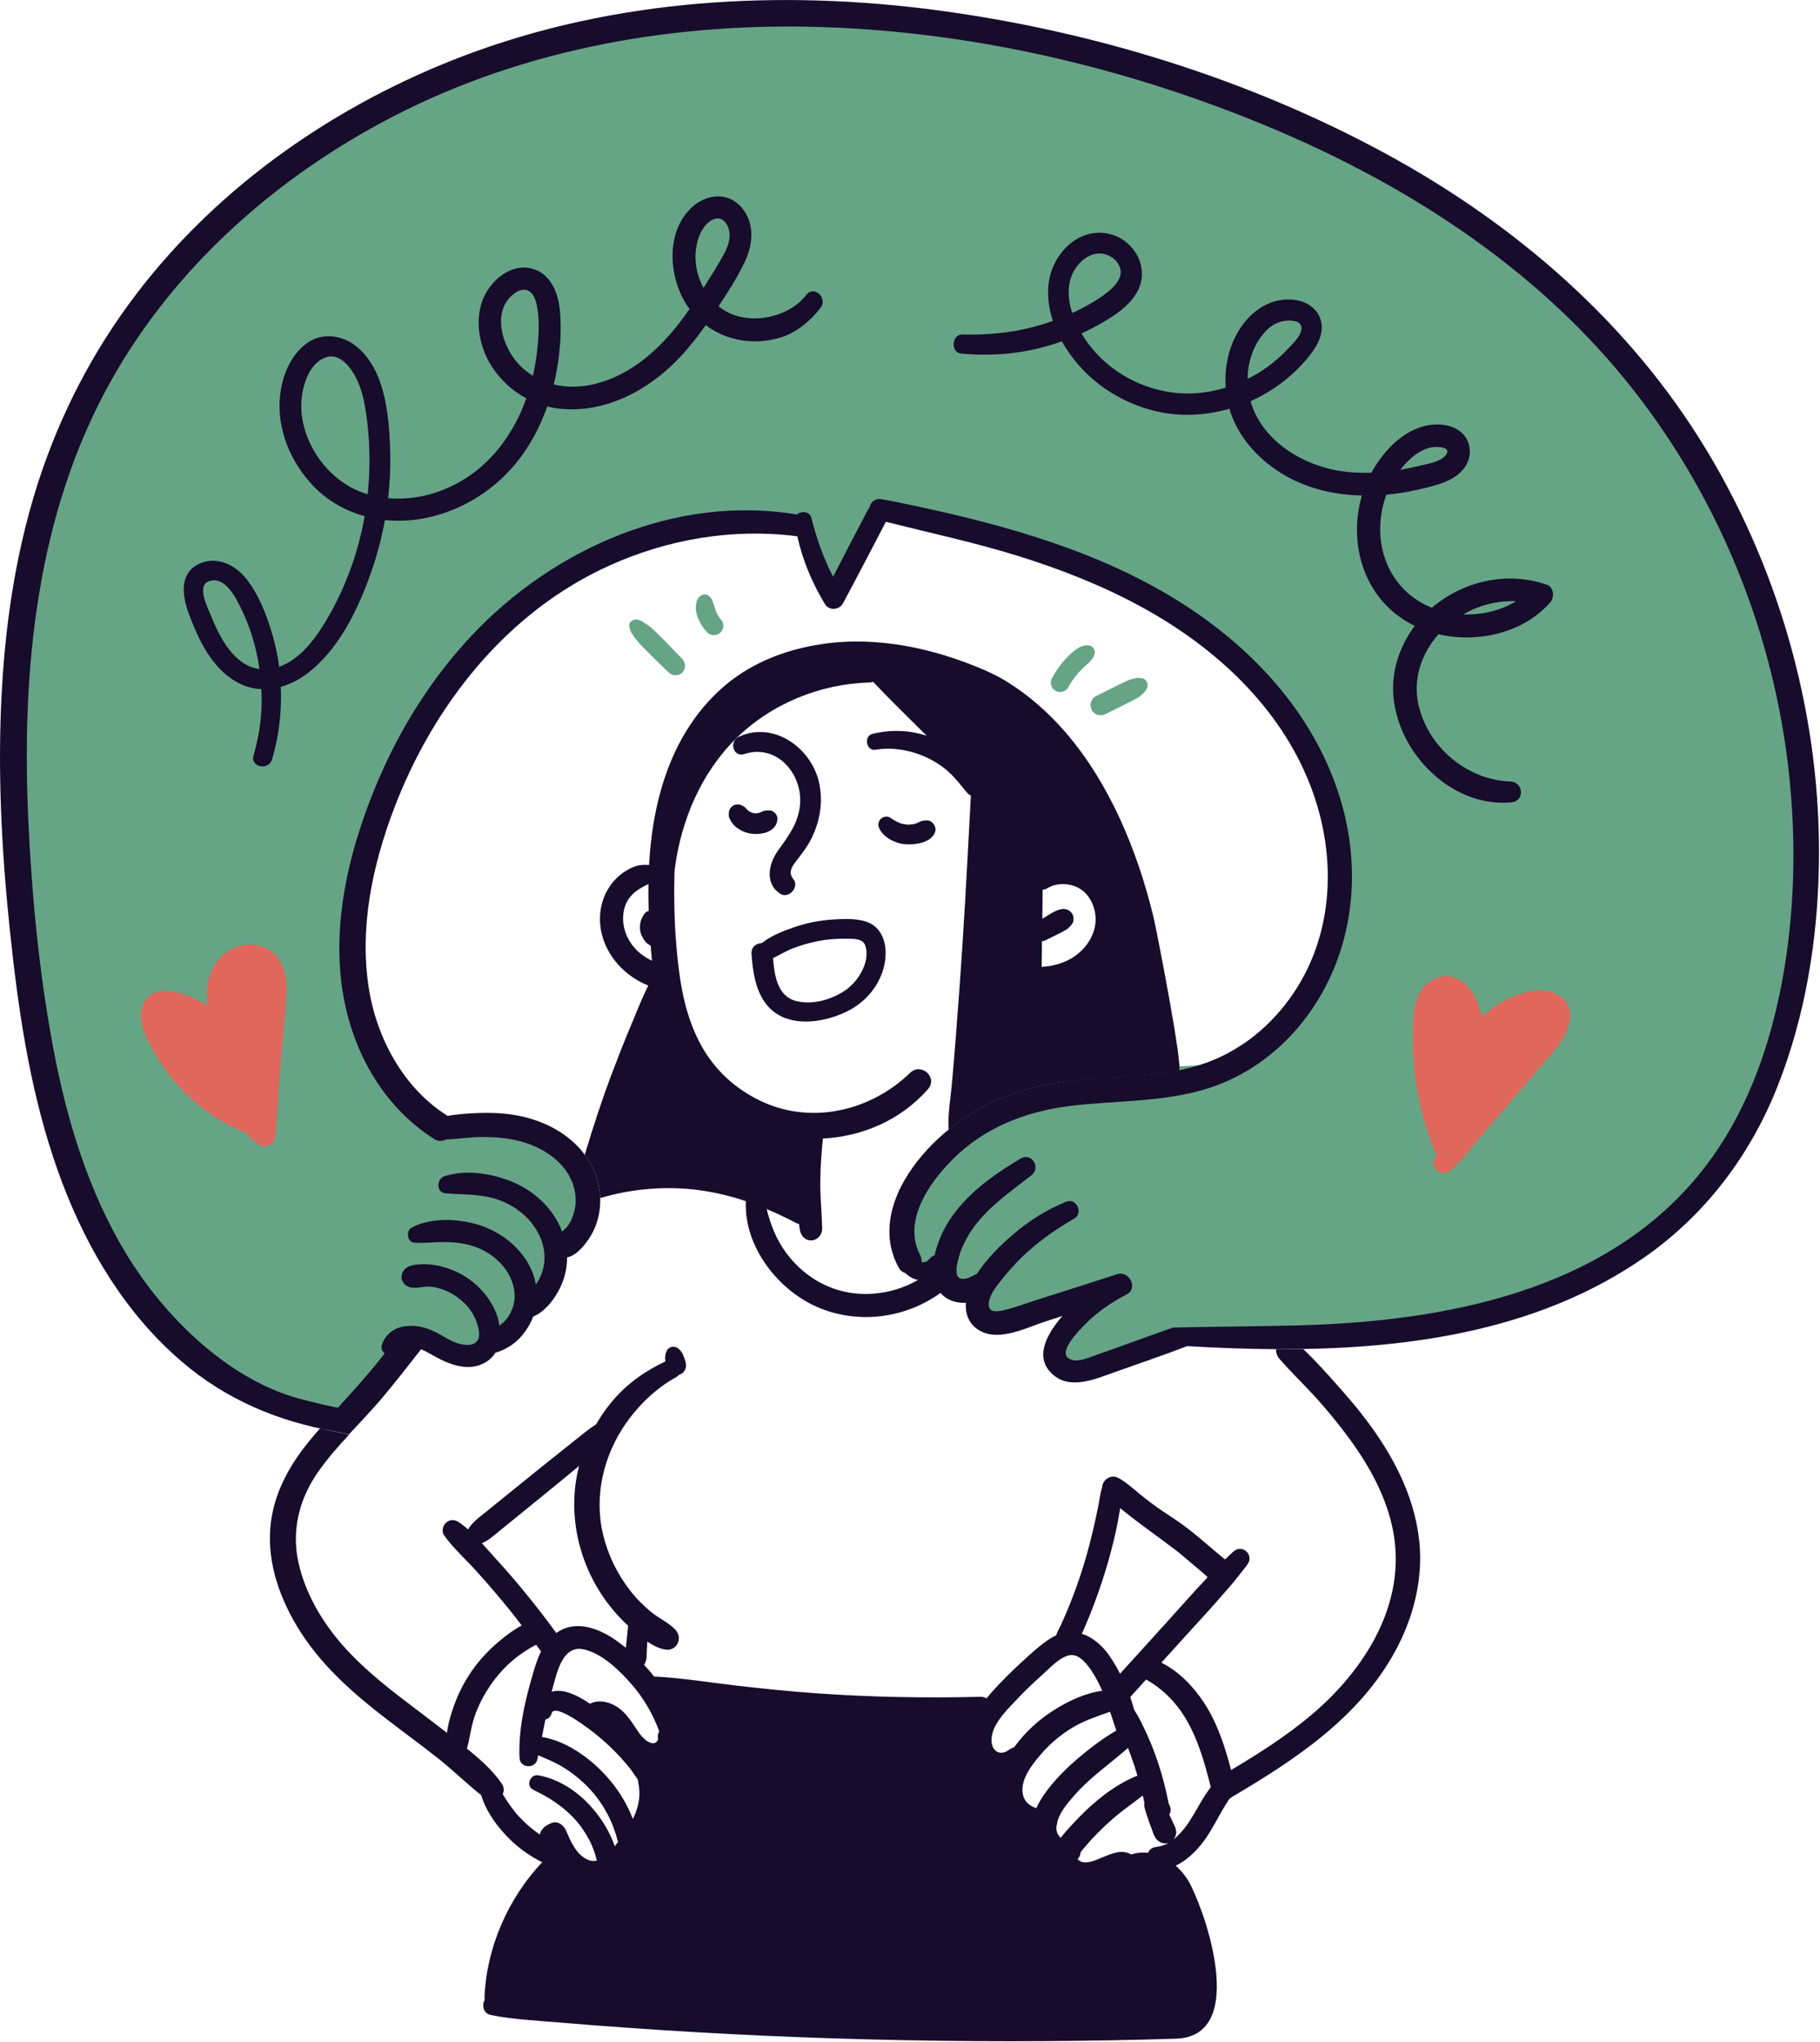
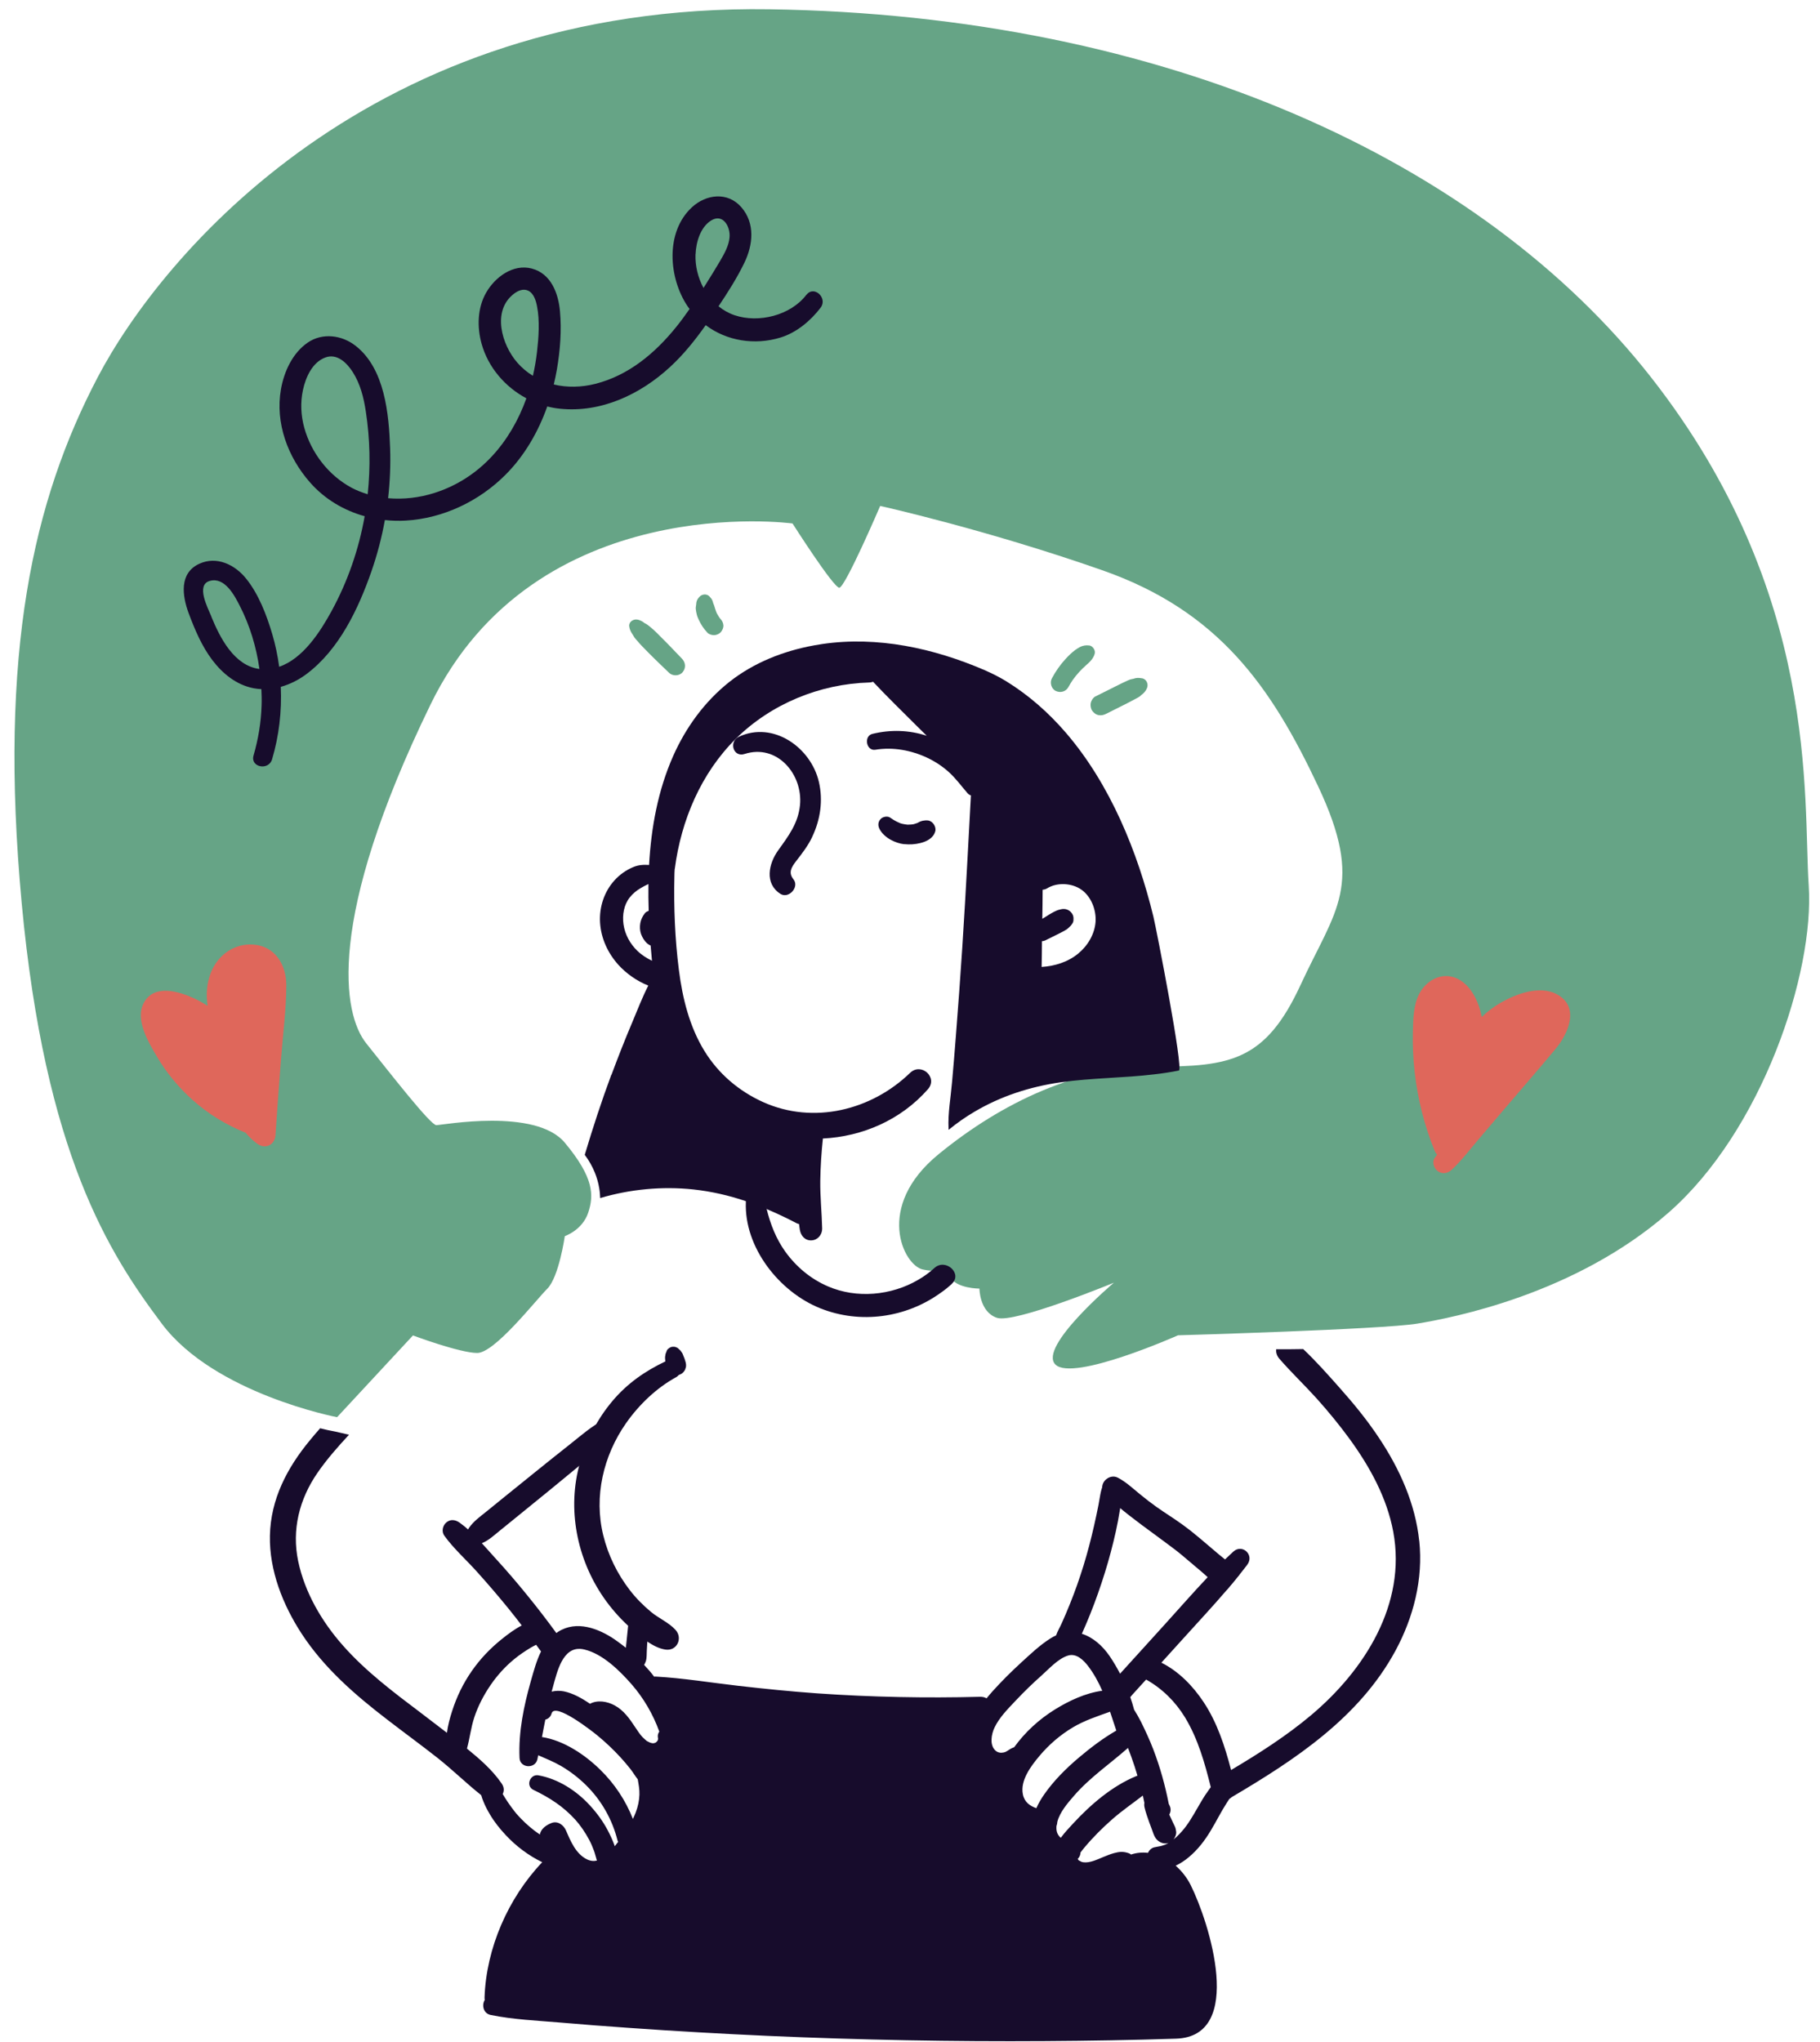
<svg xmlns="http://www.w3.org/2000/svg" width="271" height="304" viewBox="0 0 271 304" fill="none">
  <path d="M165.84 190.94C165.84 190.94 151.06 197.03 148.45 196.16C145.84 195.29 145.84 191.81 145.84 191.81C145.84 191.81 142.36 191.81 141.49 190.07C140.62 188.33 140.25 189.59 137.39 188.96C134.53 188.33 130.19 179.63 139.75 171.81C149.32 163.98 160.62 158.77 171.92 158.77C183.22 158.77 188.44 157.9 193.66 146.6C198.88 135.3 203.23 131.82 196.27 117.04C189.31 102.26 181.49 90.95 164.1 84.87C146.71 78.78 131.06 75.31 131.06 75.31C131.06 75.31 125.84 87.48 124.97 87.48C124.1 87.48 118.01 77.92 118.01 77.92C118.01 77.92 79.75 72.7 64.1 104.88C48.45 137.05 51.06 150.97 54.54 155.31C58.02 159.66 64.1 167.48 64.97 167.48C65.84 167.48 79.75 164.87 84.1 170.09C88.45 175.31 88.45 177.92 87.58 180.52C86.71 183.12 84.1 184 84.1 184C84.1 184 83.23 190.09 81.49 191.83C79.75 193.57 73.66 201.39 71.06 201.39C68.46 201.39 61.49 198.78 61.49 198.78L50.19 210.95C50.19 210.95 31.93 207.47 24.1 197.04C16.27 186.61 6.71 171.82 3.23 134.43C-0.24 97.03 4.97 74.43 14.54 56.17C24.1 37.91 55.41 0.51 114.54 1.38C173.67 2.25 220.62 23.99 245.84 56.16C271.06 88.33 268.45 118.77 269.32 131.81C270.19 144.85 262.36 168.33 248.45 180.5C234.54 192.67 216.28 196.15 211.06 197.02C205.84 197.89 175.41 198.76 175.41 198.76C175.41 198.76 159.76 205.72 157.15 203.11C154.54 200.5 165.85 190.94 165.85 190.94H165.84Z" fill="#66A486" />
-   <path d="M254.13 67.05C242.7 48.09 225.69 33.39 206.35 22.88C185.91 11.78 162.89 4.67 139.87 1.57C116.22 -1.61 91.57 -0.22 69.11 8.29C50.17 15.47 32.75 27.49 20.39 43.65C13.85 52.2 8.91 61.74 5.62 71.99C1.97 83.38 0.43 95.35 0.08 107.28C-0.27 119.17 0.58 131.09 1.96 142.9C3.27 154.17 5.25 165.5 9.3 176.14C13.13 186.21 18.84 195.65 27.09 202.7C33.69 208.34 41.37 211.58 49.88 213.06C50.22 213.12 51.04 213.34 51.94 213.53C52.56 212.87 53.17 212.21 53.79 211.55C54.85 210.41 55.9 209.27 56.89 208.1C58.88 205.74 60.79 203.28 62.7 200.84C63.39 201.12 64.07 201.53 64.68 201.87C67.01 203.17 69.92 204.29 72.43 202.7C73.01 202.33 73.46 201.87 73.78 201.33C73.82 201.33 73.88 201.3 73.92 201.3C74.47 201.15 75.01 200.9 75.51 200.62C76.47 200.1 77.34 199.32 78 198.46C78.58 197.7 79.06 196.87 79.4 195.97C81.5 195.12 83.16 192.54 83.83 190.66C84.25 189.51 84.44 188.34 84.44 187.16C85.87 186.91 87.14 185.26 87.84 184.15C88.62 182.93 89.12 181.48 89.29 180.05C89.36 179.47 89.39 178.89 89.37 178.32C89.35 177.82 89.31 177.32 89.22 176.82C89.09 176.04 88.86 175.27 88.57 174.53C88.2 173.6 87.7 172.71 87.07 171.89C86.85 171.59 86.62 171.3 86.37 171.01C84.1 168.45 80.83 166.84 77.51 166.14C75.54 165.72 73.48 165.61 71.47 165.67C69.89 165.72 68.24 165.82 66.65 166.1C66.62 166.07 66.59 166.06 66.56 166.04C60.09 161.96 56.09 154.54 54.92 147.11C53.49 138.08 55.46 128.79 58.68 120.34C64.52 104.98 75.44 91.12 90.64 84.23C99.3 80.29 108.96 78.62 118.42 79.79C118.52 79.81 118.63 79.81 118.72 79.81C119.5 83.39 120.93 86.77 122.84 89.93C123.47 90.95 124.99 90.81 125.53 89.79C126.73 87.53 127.95 85.27 129.13 82.99C129.73 81.86 130.32 80.72 130.91 79.58C131.19 79.05 131.47 78.52 131.74 77.99C131.8 77.88 131.85 77.77 131.91 77.67C138.39 79.3 144.91 80.7 151.29 82.66C157.73 84.65 164.05 87.11 169.98 90.35C180.88 96.3 190.56 105.16 195.12 116.94C199.31 127.78 198.68 140.3 191.29 149.63C187.83 154 183.24 157.26 177.85 158.76C177.08 158.98 176.31 159.16 175.53 159.32C174.34 159.55 173.15 159.74 171.94 159.88C167.3 160.44 162.56 160.41 157.94 161.07C153.33 161.73 148.99 163.15 145.09 165.46C143.76 166.24 142.48 167.13 141.26 168.14C141.03 168.32 140.79 168.51 140.56 168.71C136.18 172.5 131.9 178.33 132.49 184.45C132.64 185.99 133.12 187.42 133.86 188.76C134.07 189.13 134.43 189.39 134.83 189.51C134.92 189.61 135.03 189.71 135.14 189.8C135.6 190.15 136.12 190.42 136.69 190.53C136.81 190.56 136.94 190.58 137.07 190.59C137.76 190.65 138.39 190.55 139.01 190.29C139.16 191.09 139.48 191.84 140.04 192.45C140.27 192.72 140.55 192.97 140.88 193.19C141.75 193.76 142.79 193.98 143.82 193.91C143.71 195.58 144.26 197.19 145.96 198.11C148.82 199.66 152.67 197.71 155.44 196.78C156.35 196.48 157.27 196.18 158.2 195.88C156.25 198.12 153.9 201.68 156.48 204.33C159.11 207.04 162.98 205.31 165.95 204.26C169.56 202.97 173.19 201.75 176.77 200.37C181.12 200.63 185.56 200.8 190.02 200.83C191.36 200.83 192.71 200.83 194.05 200.8C211.89 200.5 229.91 197.48 244.68 187.28C253.87 180.93 260.63 171.98 264.71 161.62C268.78 151.3 270.61 140.13 270.83 129.06C271.27 107.38 265.32 85.6 254.13 67.04V67.05ZM86.72 176.49L86.75 176.52C86.75 176.52 86.743 176.52 86.73 176.52C86.73 176.52 86.71 176.49 86.7 176.48L86.72 176.49ZM265.65 144.43C263.87 155.06 260.23 165.68 253.47 174.23C239.16 192.32 214.91 196.73 193.14 197.29C187.95 197.42 182.75 197.45 177.56 197.55C176.6 197.57 175.66 197.58 174.69 197.61C174.43 197.7 174.18 197.78 173.92 197.87C171.67 198.65 169.42 199.49 167.17 200.29C165.74 200.8 164.31 201.32 162.88 201.82C161.81 202.19 160.41 202.83 159.29 202.3C157.32 201.37 160.76 197.96 161.55 197.15C163.36 195.3 165.51 193.85 167.79 192.65C169.5 191.76 168.14 189.09 166.37 189.66C162.58 190.89 158.78 192.1 154.98 193.3C153.18 193.87 151.4 194.55 149.57 195C148.7 195.22 147.23 195.49 147.23 194.21C147.23 192.93 148.16 191.76 148.87 190.83C149.87 189.53 150.97 188.3 152.14 187.15C154.46 184.89 157.18 182.99 159.98 181.37C161.33 180.58 160.28 178.26 158.79 178.86C155.88 180.05 153.32 181.64 150.93 183.68C148.92 185.38 146.95 187.36 145.48 189.58C145.06 189.81 144.65 190.06 144.18 190.22C143.68 190.39 142.94 190.52 142.62 189.99C142.19 189.28 142.55 188.02 142.73 187.29C142.98 186.27 143.4 185.32 143.9 184.39C146.07 180.38 150.05 177.7 153.56 174.96C155.05 173.8 153.62 171.47 151.96 172.46C146.93 175.46 141.79 179.23 139.72 184.96C139.51 185.55 139.31 186.19 139.16 186.86C138.74 186.97 138.5 187.3 138.2 187.59C138.12 187.65 138.04 187.71 137.93 187.78C137.9 187.78 137.89 187.78 137.87 187.8C137.85 187.8 137.84 187.8 137.8 187.83C137.74 187.86 137.68 187.86 137.63 187.88C137.54 187.88 137.46 187.88 137.39 187.88C137.34 187.88 137.29 187.86 137.24 187.85C137.24 187.48 137.16 187.09 136.98 186.75C134.19 181.38 139.01 175.12 142.77 171.7C147.49 167.42 153.42 165.31 159.67 164.58C166.48 163.79 173.49 164.07 180.08 161.94C185.47 160.19 190.24 156.75 193.78 152.35C201.5 142.75 203.1 129.98 199.41 118.39C195.45 105.95 186.25 96.16 175.31 89.37C163.53 82.06 149.95 78.24 136.49 75.35C134.75 74.98 133.01 74.62 131.26 74.31C130.28 74.14 129.63 74.77 129.48 75.52C129.25 75.82 129.08 76.19 128.88 76.56C128.6 77.09 128.32 77.62 128.05 78.14C127.46 79.28 126.86 80.42 126.27 81.55C125.52 82.98 124.78 84.42 124.05 85.85C122.62 83.09 121.57 80.13 120.82 77.1C120.58 76.1 119.31 76.01 118.66 76.58C100.7 73.59 82.42 81.62 70.21 94.63C64.2 101.02 59.46 108.62 56.08 116.7C52.33 125.66 49.77 135.59 50.73 145.36C51.69 155.03 56.36 164.33 64.73 169.59C65.24 169.91 65.9 169.88 66.43 169.62C67.9 169.56 69.37 169.33 70.83 169.27C72.55 169.2 74.26 169.27 75.96 169.55C78.6 170.01 81.15 171.05 83.12 172.92C83.58 173.36 84 173.85 84.35 174.37C84.64 174.8 84.89 175.26 85.1 175.73C85.15 175.86 85.2 175.98 85.26 176.11C85.29 176.21 85.33 176.31 85.36 176.41C85.47 176.76 85.56 177.12 85.62 177.49C85.65 177.64 85.66 177.79 85.68 177.94V178.02C85.7 178.19 85.71 178.37 85.71 178.55C85.71 178.72 85.71 178.87 85.71 179.04C85.71 179.25 85.68 179.45 85.64 179.66C85.5 180.58 85.18 181.49 84.69 182.27C84.43 182.68 84.06 183.01 83.7 183.32C83.53 182.87 83.33 182.43 83.11 182C82.95 181.7 82.8 181.43 82.61 181.15C81.92 180.05 81.05 179.07 80.05 178.22C78.96 177.3 77.75 176.54 76.45 175.99C73.37 174.68 69.41 174.01 66.16 175.09C65 175.47 64.93 177.51 66.3 177.62C69.04 177.86 71.74 177.67 74.38 178.65C75.35 179.02 76.28 179.5 77.11 180.11C78.16 180.86 79.08 181.8 79.77 182.91C79.81 182.96 79.85 183.01 79.88 183.08C81.02 184.97 81.43 187.2 80.74 189.32C80.52 189.99 80.2 190.62 79.79 191.19C79.37 188.91 78.17 186.93 76.52 185.38C75.57 184.47 74.46 183.71 73.27 183.13C72.34 182.66 71.36 182.3 70.35 182.07C67.52 181.39 63.91 181.3 61.28 182.75C60.4 183.23 60.63 184.9 61.7 184.98C63.13 185.08 64.58 184.88 66.01 184.88C67.44 184.88 68.77 185.01 70.11 185.38C70.28 185.43 70.46 185.48 70.63 185.55C71.9 185.98 73.08 186.65 74.06 187.58C74.59 188.05 75.06 188.6 75.45 189.2C76.55 190.87 77.01 192.95 76.27 194.85C75.85 195.95 75.19 196.73 74.37 197.32C74.27 196.6 74.06 195.89 73.79 195.25C73.09 193.61 72.02 192.19 70.68 191.06C70.17 190.62 69.61 190.23 69.03 189.87C68.49 189.55 67.92 189.26 67.31 189.03C65.7 188.38 63.89 188.06 62.22 188.22C61.47 188.3 60.72 188.39 60.2 189.01C59.51 189.83 59.71 190.93 60.64 191.45C61.63 192.01 63.07 191.4 64.13 191.52C64.43 191.55 64.73 191.61 65.03 191.68C66.35 191.98 67.54 192.6 68.58 193.47C68.88 193.71 69.16 193.97 69.43 194.26C70.05 194.91 70.61 195.82 70.93 196.69C71.16 197.33 71.44 198.25 71.3 198.99C71.26 199.21 71.18 199.42 71.06 199.59C71.03 199.63 71 199.67 70.96 199.7C70.41 200.33 69.29 200.26 68.41 200.03C67.18 199.71 65.93 198.81 64.7 198.21C64.62 198.17 64.54 198.13 64.47 198.1C63.22 197.53 61.78 197.23 60.47 197.39C58.97 197.56 57.64 198.32 56.94 199.94C56.65 200.59 56.88 201.16 57.29 201.46C56.92 201.92 56.56 202.38 56.19 202.83C54.34 205.13 52.34 207.31 50.36 209.49C50.22 209.64 45.89 208.53 45.56 208.45C34.37 205.84 24.53 196.12 18.75 186.56C13.12 177.25 9.93 166.65 7.93 156.01C5.83 144.88 4.75 133.48 4.22 122.18C3.17 99.78 5.4 76.51 16.56 56.63C26.12 39.6 41.31 26.24 58.55 17.33C78.36 7.1 100.83 3.26 122.97 4.05C146.02 4.86 169.19 10.46 190.38 19.5C209.88 27.83 228.28 39.77 241.81 56.29C255.05 72.45 263.54 92.43 266.15 113.16C267.45 123.52 267.37 134.13 265.65 144.44V144.43Z" fill="#170C2C" />
  <path d="M141.74 191.1C141.2 191.59 140.64 192.05 140.05 192.45C134.92 196.15 128.13 197.13 122.16 194.75C116.04 192.32 110.78 185.67 111.06 178.9C111.06 178.87 111.06 178.83 111.06 178.8C111.23 177.4 113.48 176.75 113.8 178.39C113.9 178.92 114.03 179.46 114.16 179.98C114.72 182.24 115.56 184.4 116.93 186.31C118.56 188.57 120.72 190.38 123.29 191.48C127.54 193.32 132.69 192.85 136.69 190.52C137.57 190.02 138.39 189.42 139.14 188.74C140.79 187.24 143.38 189.58 141.72 191.1H141.74Z" fill="#170C2C" />
  <path d="M90 211.31C88.11 212.25 86.51 213.69 84.86 214.99C83.15 216.34 81.45 217.7 79.75 219.07C78.11 220.4 76.46 221.73 74.81 223.06C74.01 223.71 73.21 224.35 72.42 225C71.49 225.75 70.51 226.44 69.83 227.43C69.04 228.58 70.55 230.21 71.77 229.7C72.79 229.28 73.6 228.5 74.46 227.81C75.26 227.16 76.05 226.52 76.85 225.87C78.54 224.49 80.23 223.12 81.93 221.74C83.57 220.4 85.2 219.05 86.84 217.7C88.51 216.31 90.33 215 91.68 213.29C92.63 212.08 91.33 210.64 90 211.3V211.31Z" fill="#170C2C" />
  <path d="M184.53 234.41C183.93 235.16 183.31 235.9 182.69 236.63C182.52 236.61 182.34 236.57 182.17 236.49C181.32 236.12 180.54 235.43 179.81 234.76C179.51 234.48 179.22 234.21 178.92 233.96L175.96 231.46C173.54 229.42 166.21 224.57 164.41 222.18C163.45 220.91 165.11 219.26 166.44 219.95C167.64 220.57 168.67 221.54 169.71 222.39C173.48 225.5 174.85 225.75 178.58 228.91C179.56 229.74 180.55 230.58 181.53 231.41C181.81 231.64 182.1 231.87 182.39 232.11C183.12 232.69 183.86 233.3 184.36 234.07C184.44 234.18 184.49 234.3 184.53 234.41Z" fill="#170C2C" />
  <path d="M120.06 43.89C117.74 46.94 112.97 48.14 109.38 46.92C108.49 46.62 107.69 46.16 106.99 45.59C108.39 43.5 109.76 41.34 110.84 39.11C112.13 36.44 112.46 33.25 110.4 30.86C108.37 28.5 105.13 28.89 103 30.88C99.04 34.57 99.56 41.35 102.35 45.54C102.45 45.7 102.57 45.84 102.68 45.99C102.04 46.91 101.38 47.81 100.68 48.68C97.53 52.58 93.61 55.87 88.67 57.13C86.6 57.66 84.45 57.71 82.46 57.23C82.64 56.47 82.8 55.71 82.93 54.95C83.41 52.14 83.64 49.18 83.38 46.33C83.14 43.65 82.05 40.72 79.17 39.97C76.39 39.25 73.72 41.25 72.4 43.54C71.08 45.81 71.02 48.7 71.71 51.17C72.69 54.69 75.21 57.6 78.38 59.29C76.07 65.74 71.53 71.21 64.67 73.38C62.46 74.08 60.1 74.36 57.79 74.16C58.07 71.7 58.17 69.23 58.09 66.76C57.91 61.66 57.32 54.86 52.92 51.45C50.9 49.88 48.02 49.49 45.83 50.99C43.56 52.54 42.29 55.32 41.83 57.96C40.96 62.98 42.86 68.06 46.17 71.82C48.35 74.3 51.2 75.98 54.3 76.84C53.43 81.75 51.79 86.52 49.38 90.94C47.7 94.01 45.14 98.03 41.57 99.25C41.35 97.61 41.01 95.98 40.54 94.39C39.7 91.55 38.52 88.45 36.65 86.13C34.99 84.06 32.29 82.73 29.69 83.91C26.65 85.3 27.13 88.68 28.09 91.27C29 93.7 30.04 96.18 31.62 98.26C33.16 100.29 35.22 101.96 37.78 102.45C38.16 102.52 38.54 102.56 38.92 102.58C38.96 103.39 38.98 104.2 38.95 105C38.88 107.53 38.45 110.04 37.75 112.47C37.25 114.21 39.99 114.76 40.51 113.03C41.55 109.54 41.97 105.88 41.81 102.24C43.18 101.86 44.49 101.19 45.64 100.33C50.49 96.7 53.35 90.65 55.3 85.07C56.17 82.57 56.84 80.01 57.31 77.41C58.33 77.52 59.37 77.55 60.41 77.49C65.99 77.17 71.38 74.59 75.3 70.64C78.12 67.81 80.15 64.27 81.49 60.5C82.11 60.66 82.75 60.78 83.39 60.84C89.51 61.47 95.37 58.7 99.79 54.61C101.8 52.76 103.5 50.63 105.08 48.4C108.19 50.74 112.35 51.43 116.23 50.24C118.61 49.51 120.7 47.75 122.19 45.8C123.29 44.35 121.2 42.43 120.09 43.88L120.06 43.89ZM31.47 91.76C30.95 90.49 29.1 87.03 31.27 86.46C33.46 85.88 34.89 88.58 35.69 90.15C37.2 93.09 38.17 96.3 38.63 99.58C34.87 99.09 32.76 94.95 31.46 91.77L31.47 91.76ZM52.3 72.57C48.89 70.73 46.34 67.39 45.31 63.68C44.8 61.85 44.71 59.91 45.11 58.05C45.52 56.16 46.5 53.93 48.45 53.21C50.21 52.56 51.67 54.04 52.53 55.39C53.66 57.17 54.16 59.19 54.47 61.25C55.1 65.34 55.18 69.48 54.75 73.57C53.91 73.31 53.09 73 52.31 72.58L52.3 72.57ZM77.02 53.97C74.72 51.33 73.21 46.28 76.51 43.74C77.1 43.28 77.9 42.92 78.63 43.26C79.47 43.65 79.8 44.73 79.96 45.57C80.39 47.75 80.21 50.19 79.96 52.39C79.82 53.58 79.62 54.77 79.35 55.94C78.5 55.42 77.71 54.76 77.02 53.97ZM103.57 37.86C103.64 36.07 104.28 33.82 105.89 32.82C107.66 31.72 108.78 33.76 108.63 35.34C108.52 36.58 107.87 37.73 107.26 38.78C106.57 39.97 105.83 41.14 105.1 42.31C104.98 42.5 104.86 42.68 104.75 42.86C103.93 41.34 103.5 39.59 103.56 37.86H103.57Z" fill="#170C2C" />
-   <path d="M230.36 87.05C224.49 84.98 217.85 86.47 213.21 90.47C207.95 88.37 205.09 83.2 205.56 77.61C205.67 76.27 205.96 74.92 206.43 73.64C208.55 73.44 210.66 73.04 212.72 72.51C214.69 72 216.85 71.32 218.09 69.58C219.21 68.01 219.13 65.8 217.69 64.45C216.48 63.31 214.59 63.03 213 63.25C209.42 63.74 206.56 66.53 204.71 69.48C204.53 69.77 204.36 70.07 204.2 70.37C202.48 70.42 200.77 70.33 199.08 70.03C193.49 69.02 187.8 65.34 186.21 59.72C189.59 58.2 192.63 55.9 194.94 53C196.22 51.38 197.36 49.38 196.53 47.28C195.94 45.77 194.43 44.87 192.87 44.65C188.96 44.11 185.74 46.64 184.02 49.97C182.8 52.32 182.32 55.04 182.51 57.7C181.02 58.16 179.48 58.45 177.92 58.54C171.41 58.93 164.86 55.65 161.35 50.14C161.24 49.98 161.14 49.8 161.04 49.63C162.07 49.16 163.08 48.64 164.06 48.07C166 46.95 167.94 45.68 169.15 43.75C171.56 39.93 168.71 35.13 164.38 34.68C159.93 34.22 156.48 38.34 156.11 42.47C155.95 44.28 156.21 46.06 156.77 47.77C154.29 48.66 151.69 49.27 149.1 49.55C147.17 49.76 145.26 49.86 143.32 49.79C141.72 49.73 141.49 52.47 143.11 52.63C148 53.09 152.88 52.6 157.54 51.01C157.73 50.95 157.92 50.87 158.11 50.8C158.91 52.24 159.9 53.58 160.99 54.76C163.79 57.82 167.55 60.01 171.55 61.07C175.35 62.08 179.34 61.92 183.07 60.84C183.13 61.04 183.18 61.25 183.25 61.45C184.65 65.5 187.78 68.75 191.46 70.84C194.9 72.8 198.84 73.67 202.78 73.76C201.18 79.23 202.19 85.46 206.07 89.75C207.38 91.2 208.95 92.33 210.66 93.16C210.61 93.23 210.54 93.3 210.49 93.38C208.25 96.49 207.07 100.26 207.53 104.11C208.01 108.13 209.97 111.84 212.83 114.68C216.06 117.88 220.48 119.88 225.06 119.43C227.08 119.23 226.86 116.39 224.88 116.32C218.42 116.11 212.64 111.2 211.22 104.93C210.34 101.03 211.68 97.25 214.19 94.41C218.31 95.37 222.81 94.88 226.54 92.98C228.15 92.16 229.6 91.03 230.81 89.7C231.48 88.97 231.4 87.4 230.32 87.02L230.36 87.05ZM160.15 39.94C160.92 38.76 162.26 37.73 163.72 37.73C165.01 37.73 166.37 38.6 166.77 39.86C167.24 41.35 165.98 42.63 164.92 43.48C163.47 44.64 161.77 45.58 160.1 46.39C159.95 46.46 159.8 46.53 159.65 46.59C158.93 44.35 158.83 41.94 160.14 39.94H160.15ZM188.38 49.39C189.19 48.5 190.14 47.91 191.35 47.76C192.08 47.67 193.36 47.66 193.7 48.4C194.24 49.6 192.36 51.3 191.65 52.05C190.46 53.31 189.12 54.41 187.65 55.34C187.04 55.73 186.42 56.07 185.77 56.39C185.8 53.83 186.63 51.3 188.38 49.39ZM214.36 66.55C215.08 66.63 215.85 66.85 215.35 67.64C214.65 68.73 212.59 69.03 211.48 69.31C210.5 69.55 209.5 69.76 208.5 69.93C209.91 68.15 211.96 66.28 214.37 66.55H214.36ZM217.88 91.45C218.33 91.19 218.79 90.95 219.26 90.74C221.26 89.85 223.52 89.38 225.74 89.5C223.41 90.91 220.63 91.56 217.89 91.45H217.88Z" fill="#170C2C" />
  <path d="M231.66 156.09C229.13 159.14 226.51 162.13 223.94 165.15C222.68 166.63 221.42 168.12 220.16 169.59C218.86 171.11 217.62 172.77 216.15 174.13C215.57 174.66 214.79 174.81 214.12 174.35C213.55 173.96 213.18 173.02 213.61 172.38C213.73 172.21 213.86 172.03 213.99 171.86C213.84 171.72 213.73 171.55 213.63 171.33C212.1 167.57 211.11 163.66 210.65 159.63C210.42 157.62 210.33 155.6 210.38 153.58C210.43 151.73 210.44 149.72 211.28 148.02C212 146.56 213.45 145.38 215.12 145.29C216.94 145.19 218.45 146.43 219.34 147.91C220 149 220.41 150.17 220.62 151.39C221.45 150.59 222.39 149.88 223.38 149.3C225.71 147.95 229.24 146.61 231.82 148C235.27 149.85 233.55 153.82 231.65 156.1L231.66 156.09Z" fill="#DF675B" />
  <path d="M42.63 146.62C42.63 150.22 42.13 153.87 41.86 157.46C41.56 161.29 41.27 165.13 41.02 168.96C40.92 170.42 39.52 171.13 38.31 170.25C37.66 169.78 37.08 169.22 36.57 168.61C33.66 167.44 30.96 165.79 28.63 163.69C26.58 161.85 24.76 159.66 23.37 157.28C22.09 155.12 20.04 151.73 21.44 149.22C22.99 146.44 26.65 147.57 28.91 148.61C29.61 148.94 30.28 149.31 30.91 149.72C30.68 148.11 30.75 146.48 31.37 144.85C32.39 142.17 34.9 140.36 37.8 140.61C40.99 140.87 42.62 143.63 42.63 146.62Z" fill="#DF675B" />
  <path d="M101.56 98.06C100.56 97.03 99.58 95.97 98.55 94.96C98.05 94.46 97.56 93.94 97.02 93.49C96.88 93.38 96.75 93.26 96.61 93.15C96.48 93.05 96.35 92.95 96.21 92.87C96.21 92.87 96.14 92.84 96.08 92.81C96.05 92.79 95.97 92.74 95.95 92.73C95.82 92.63 95.69 92.53 95.54 92.45C95.33 92.34 95.1 92.25 94.86 92.22C94.29 92.14 93.61 92.56 93.69 93.23C93.75 93.69 93.93 94.06 94.19 94.43C94.3 94.59 94.38 94.77 94.49 94.92C94.59 95.06 94.72 95.19 94.83 95.32C95.35 95.95 95.93 96.52 96.5 97.1C97.52 98.14 98.58 99.14 99.63 100.15C100.16 100.67 101.16 100.64 101.64 100.06C102.16 99.44 102.1 98.63 101.55 98.05L101.56 98.06Z" fill="#66A486" />
  <path d="M107.25 92.1C107.25 92.1 107.32 92.18 107.35 92.22C107.11 91.94 106.92 91.63 106.74 91.3C106.65 91.08 106.56 90.86 106.49 90.63C106.45 90.5 106.4 90.37 106.37 90.24C106.33 90.09 106.27 89.96 106.21 89.82C106.16 89.65 106.12 89.49 106.05 89.32C105.94 89.1 105.77 88.93 105.61 88.75C105.45 88.57 105.1 88.46 104.86 88.49C104.59 88.52 104.36 88.62 104.17 88.82C103.99 89 103.84 89.21 103.75 89.45C103.69 89.62 103.67 89.8 103.66 89.99C103.63 90.23 103.57 90.46 103.61 90.71C103.64 90.95 103.68 91.19 103.74 91.42C103.8 91.7 103.91 91.97 104.03 92.22C104.37 92.96 104.77 93.58 105.33 94.17C105.57 94.43 106.03 94.56 106.37 94.54C106.71 94.52 107.11 94.35 107.34 94.08C107.58 93.79 107.75 93.42 107.71 93.04C107.67 92.67 107.52 92.39 107.27 92.11L107.25 92.1Z" fill="#66A486" />
  <path d="M162.18 96.08C161.69 96.01 161.2 96.1 160.77 96.33C160.54 96.46 160.3 96.6 160.09 96.76C159.58 97.14 159.1 97.61 158.67 98.08C157.87 98.95 157.17 99.94 156.62 100.99C156.28 101.63 156.55 102.55 157.23 102.86C157.93 103.18 158.73 102.94 159.1 102.25C159.29 101.9 159.5 101.56 159.72 101.23C160.31 100.4 161 99.64 161.77 98.98C161.68 99.06 161.58 99.14 161.49 99.21C162.12 98.68 162.77 98.14 163 97.32C163.15 96.79 162.71 96.14 162.17 96.07L162.18 96.08Z" fill="#66A486" />
-   <path d="M170.05 100.97C169.62 100.88 169.2 100.87 168.78 101.03C168.75 101.04 168.74 101.05 168.72 101.05C168.71 101.05 168.7 101.05 168.69 101.05C168.41 101.09 168.24 101.15 167.99 101.26C167.39 101.53 166.79 101.82 166.2 102.12C165.16 102.64 164.12 103.16 163.08 103.68C162.75 103.85 162.48 104.31 162.41 104.65C162.34 105.01 162.41 105.47 162.62 105.78C162.85 106.11 163.19 106.38 163.6 106.45C164.01 106.52 164.35 106.43 164.73 106.24C165.75 105.73 166.78 105.22 167.8 104.7C168.29 104.45 168.79 104.21 169.27 103.94C169.49 103.82 169.7 103.72 169.87 103.52C169.89 103.5 169.9 103.48 169.91 103.47C169.91 103.47 169.92 103.47 169.93 103.46C170.31 103.2 170.58 102.89 170.77 102.47C171.06 101.85 170.73 101.09 170.04 100.95L170.05 100.97Z" fill="#66A486" />
-   <path d="M108.66 120.48C108.55 120.68 108.52 120.89 108.53 121.1C108.5 121.32 108.5 121.55 108.59 121.74C108.79 122.18 108.98 122.51 109.32 122.86C109.56 123.11 109.86 123.31 110.15 123.49C110.63 123.79 111.21 123.99 111.77 124.08C112.47 124.19 113.13 124.15 113.81 123.99C114.57 123.8 115.34 123.32 115.62 122.58C115.62 122.56 115.64 122.55 115.64 122.53C115.66 122.49 115.66 122.45 115.67 122.41C115.67 122.38 115.69 122.36 115.69 122.33C115.82 121.89 115.77 121.45 115.46 121.08C115.17 120.73 114.75 120.6 114.32 120.63C114 120.62 113.69 120.71 113.4 120.84C113.21 120.93 113.02 120.99 112.82 121.04C112.68 121.06 112.53 121.07 112.39 121.06C112.24 121.04 112.1 121.01 111.96 120.97C111.81 120.91 111.66 120.83 111.52 120.75C111.32 120.58 111.12 120.4 110.95 120.2C110.84 120.08 110.69 120 110.54 119.93C110.12 119.68 109.53 119.67 109.13 119.94C108.93 120.08 108.78 120.25 108.66 120.46V120.48Z" fill="#170C2C" />
+   <path d="M170.05 100.97C169.62 100.88 169.2 100.87 168.78 101.03C168.75 101.04 168.74 101.05 168.72 101.05C168.71 101.05 168.7 101.05 168.69 101.05C168.41 101.09 168.24 101.15 167.99 101.26C167.39 101.53 166.79 101.82 166.2 102.12C165.16 102.64 164.12 103.16 163.08 103.68C162.75 103.85 162.48 104.31 162.41 104.65C162.34 105.01 162.41 105.47 162.62 105.78C162.85 106.11 163.19 106.38 163.6 106.45C164.01 106.52 164.35 106.43 164.73 106.24C165.75 105.73 166.78 105.22 167.8 104.7C169.49 103.82 169.7 103.72 169.87 103.52C169.89 103.5 169.9 103.48 169.91 103.47C169.91 103.47 169.92 103.47 169.93 103.46C170.31 103.2 170.58 102.89 170.77 102.47C171.06 101.85 170.73 101.09 170.04 100.95L170.05 100.97Z" fill="#66A486" />
  <path d="M134.65 125.65C135.47 125.73 136.24 125.69 137.04 125.49C138.01 125.25 138.97 124.76 139.26 123.75C139.45 123.08 138.89 122.21 138.19 122.13C137.68 122.07 137.13 122.18 136.68 122.46C136.63 122.48 136.59 122.5 136.54 122.52C136.41 122.57 136.28 122.61 136.15 122.65C136.1 122.66 136.05 122.67 136 122.69C135.89 122.7 135.78 122.72 135.67 122.73C135.53 122.74 135.4 122.75 135.26 122.75C135.21 122.75 135.17 122.75 135.12 122.75C134.87 122.72 134.62 122.69 134.37 122.63C134.26 122.6 134.15 122.57 134.05 122.54C134.01 122.52 133.96 122.5 133.92 122.48C133.67 122.37 133.42 122.26 133.19 122.12C133.16 122.1 133.09 122.04 133.05 122.04C132.87 121.92 132.7 121.81 132.52 121.69C132.1 121.42 131.4 121.58 131.09 121.95C130.72 122.39 130.71 122.91 130.97 123.41C131.31 124.08 131.99 124.66 132.64 125.01C133.25 125.34 133.96 125.59 134.64 125.66L134.65 125.65Z" fill="#170C2C" />
  <path d="M120.94 124.56C122.16 122 122.58 119.14 121.93 116.37C120.74 111.27 115.15 107.29 110.03 109.66C108.49 110.37 109.16 112.78 110.87 112.23C115.7 110.67 119.57 115.25 119.12 119.84C118.85 122.56 117.39 124.46 115.86 126.59C114.45 128.56 113.81 131.52 116.2 133.05C117.43 133.84 119.07 132.04 118.15 130.89C117.34 129.88 117.85 129.07 118.58 128.13C119.46 127 120.33 125.87 120.95 124.56H120.94Z" fill="#170C2C" />
-   <path d="M116.23 151.24C119.34 152.82 123.7 151.89 126.62 150.29C129.7 148.59 131.88 145.36 131.87 141.79C131.87 140.04 131.15 138.16 129.47 137.39C127.86 136.65 125.73 136.76 124.01 136.87C122.02 137 120.04 137.39 118.16 138.05C116.59 138.59 114.79 139.29 113.44 140.38C112.63 140.4 111.83 140.95 111.9 141.99C112.14 145.44 112.8 149.49 116.23 151.23V151.24ZM117.84 141.25C119.12 140.74 120.45 140.35 121.8 140.08C123.19 139.81 124.63 139.71 126.05 139.73C127.05 139.76 128.5 139.63 128.86 140.8C129.58 143.16 127.87 145.95 126.03 147.29C123.99 148.77 120.97 149.66 118.47 148.98C115.72 148.24 115.3 145.1 115.11 142.61C116.02 142.17 116.9 141.64 117.84 141.25Z" fill="#170C2C" />
  <path d="M91.03 159.97C89.57 163.9 88.27 167.88 87.07 171.9C87.7 172.73 88.19 173.61 88.57 174.54C88.87 175.28 89.09 176.04 89.22 176.83C89.31 177.33 89.35 177.82 89.37 178.33C93.85 177.01 98.59 176.56 103.24 177.05C105.97 177.35 108.57 177.95 111.07 178.8C112.11 179.16 113.14 179.56 114.17 179.98C114.04 179.46 113.92 178.92 113.81 178.39C113.91 178.92 114.04 179.46 114.18 179.98C115.66 180.61 117.13 181.3 118.58 182.06C118.71 182.13 118.84 182.17 118.98 182.2C119.01 182.5 119.06 182.78 119.1 183.07C119.25 183.96 119.89 184.69 120.85 184.63C121.77 184.58 122.43 183.78 122.42 182.88C122.37 180.51 122.11 178.15 122.14 175.76C122.17 173.66 122.31 171.56 122.53 169.47C128.42 169.18 134.16 166.7 138.17 162.13C139.71 160.37 137.17 158.1 135.51 159.7C129.74 165.28 121.12 167.4 113.66 164.06C110.03 162.43 106.96 159.82 104.88 156.42C102.66 152.8 101.62 148.58 101.09 144.4C100.5 139.77 100.31 135.04 100.42 130.37C100.42 130.04 100.44 129.71 100.46 129.39C100.46 129.36 100.48 129.34 100.48 129.31C101.42 122.11 104.38 115.09 109.58 109.95C114.83 104.76 122.08 101.8 129.43 101.59C129.64 101.59 129.83 101.54 130 101.48C132.14 103.76 134.38 105.93 136.59 108.14C137.06 108.6 137.52 109.06 137.99 109.52C135.37 108.66 132.6 108.58 129.9 109.24C128.58 109.56 128.98 111.82 130.34 111.6C132.97 111.17 135.68 111.67 138.08 112.8C139.26 113.36 140.34 114.07 141.31 114.95C142.34 115.89 143.15 117.01 144.06 118.06C144.21 118.23 144.39 118.34 144.57 118.4C144.53 119.19 144.49 119.99 144.44 120.78C144.31 123.08 144.2 125.36 144.07 127.66C143.84 132.09 143.57 136.54 143.29 140.97C143 145.39 142.68 149.8 142.33 154.22C142.16 156.51 141.96 158.79 141.76 161.08C141.57 163.33 141.13 165.71 141.24 167.97C141.24 168.04 141.24 168.11 141.26 168.17C142.49 167.16 143.76 166.27 145.09 165.49C148.99 163.18 153.33 161.76 157.94 161.1C162.56 160.44 167.3 160.47 171.94 159.91C173.15 159.77 174.34 159.59 175.53 159.35C176.27 159.2 172.2 138.33 171.74 136.43C169.41 126.86 165.33 116.76 158.72 109.08C156.16 106.11 153.22 103.5 149.85 101.42C148.81 100.78 147.69 100.22 146.56 99.73C139.03 96.49 130.66 94.66 122.46 95.86C122.05 95.92 121.64 95.99 121.24 96.06C116.67 96.89 112.23 98.63 108.57 101.53C104.92 104.43 102.13 108.27 100.24 112.52C97.98 117.62 96.96 123.15 96.65 128.75C95.84 128.7 95.07 128.73 94.28 129.07C93.22 129.52 92.27 130.18 91.49 131.05C89.95 132.75 89.21 135.05 89.35 137.34C89.5 139.7 90.51 141.87 92.08 143.62C93.22 144.88 94.84 146.05 96.53 146.7C95.63 148.48 94.9 150.37 94.14 152.18C93.04 154.77 92.02 157.38 91.04 160.01L91.03 159.97ZM155.16 140.1C155.4 140.08 155.63 140.01 155.84 139.88C156.42 139.59 157.01 139.3 157.6 139.01C157.9 138.87 158.17 138.71 158.46 138.56C158.61 138.48 158.74 138.39 158.88 138.3C159.11 138.14 159.27 137.94 159.47 137.76C159.54 137.65 159.62 137.54 159.7 137.43C159.8 137.26 159.85 137.07 159.84 136.87C159.87 136.57 159.81 136.23 159.62 135.97C159.24 135.41 158.59 135.18 157.93 135.36C157.88 135.38 157.83 135.39 157.77 135.4C157.62 135.43 157.48 135.48 157.34 135.54C157.09 135.65 156.84 135.77 156.6 135.91C156.34 136.06 156.08 136.21 155.83 136.38C155.62 136.51 155.41 136.64 155.2 136.77C155.23 135.33 155.24 133.88 155.25 132.44C155.48 132.42 155.71 132.36 155.92 132.23C157.44 131.29 159.63 131.44 161.04 132.44C162.46 133.45 163.25 135.41 163.13 137.21C163 139.02 161.99 140.75 160.57 141.92C159.02 143.21 157.07 143.8 155.1 143.93C155.13 142.64 155.14 141.36 155.15 140.08L155.16 140.1ZM112.32 103.37C112.43 103.3 112.55 103.22 112.66 103.15C112.55 103.22 112.43 103.29 112.32 103.37ZM94.91 141.54C93.82 140.49 93.06 139.11 92.84 137.59C92.64 136.2 92.9 134.67 93.78 133.57C94.24 133 94.77 132.56 95.41 132.19C95.74 132 96.14 131.77 96.55 131.59C96.53 132.93 96.55 134.26 96.59 135.59C96.37 135.66 96.16 135.76 96.02 135.94C95.68 136.38 95.44 136.86 95.34 137.41C95.25 137.95 95.27 138.51 95.45 139.03C95.64 139.54 95.94 140.04 96.34 140.41C96.49 140.55 96.68 140.66 96.88 140.75C96.93 141.44 96.99 142.12 97.06 142.8C97.06 142.87 97.08 142.94 97.08 143.01C96.31 142.63 95.58 142.18 94.91 141.54Z" fill="#170C2C" />
  <path d="M211.32 229.34C210.74 223.83 208.42 218.67 205.37 214.09C203.6 211.41 201.56 208.92 199.42 206.52C197.7 204.58 195.94 202.6 194.05 200.81C192.71 200.84 191.36 200.84 190.02 200.84C189.98 201.3 190.11 201.8 190.49 202.24C192.25 204.27 194.22 206.14 196.03 208.14C197.78 210.09 199.44 212.11 200.98 214.22C203.98 218.35 206.52 222.95 207.46 228.02C209.45 238.79 203.16 248.63 195.22 255.31C191.53 258.41 187.45 261.01 183.31 263.47C182.39 259.95 181.25 256.43 179.24 253.39C177.65 250.98 175.52 248.78 172.93 247.49C173.99 246.32 175.05 245.15 176.11 243.98C178.3 241.55 180.55 239.15 182.69 236.65C183.32 235.92 183.93 235.18 184.53 234.43C184.94 233.93 185.33 233.42 185.72 232.91C186.82 231.44 184.96 229.73 183.62 230.98C183.21 231.36 182.8 231.75 182.39 232.14C181.51 233.01 180.65 233.89 179.81 234.78C177.68 237.03 175.64 239.37 173.56 241.66C171.99 243.39 170.43 245.12 168.86 246.84C168.78 246.91 168.71 246.99 168.65 247.07C168.03 247.76 167.41 248.45 166.78 249.13C166.31 248.23 165.8 247.36 165.25 246.55C164.16 244.95 162.72 243.7 161.09 243.19C161.52 242.23 161.93 241.26 162.32 240.29C163.14 238.25 163.87 236.17 164.52 234.08C165.15 232.06 165.69 230.02 166.15 227.95C166.38 226.92 166.57 225.88 166.74 224.84C166.92 223.77 167.22 222.58 167.07 221.49C166.88 220.16 164.95 219.48 164.3 220.91C163.86 221.88 163.77 222.95 163.57 223.99C163.37 225.03 163.14 226.06 162.91 227.09C162.46 229.09 161.94 231.07 161.34 233.03C160.74 234.97 160.07 236.88 159.31 238.76C158.92 239.74 158.5 240.71 158.07 241.67C157.81 242.25 157.46 242.82 157.25 243.43C156.95 243.56 156.67 243.72 156.38 243.9C154.78 244.92 153.35 246.29 151.95 247.57C150.51 248.89 149.12 250.28 147.8 251.74C147.5 252.08 147.19 252.44 146.9 252.8C146.63 252.64 146.31 252.56 145.93 252.57C137.85 252.78 129.76 252.62 121.7 252.06C117.75 251.78 113.81 251.38 109.88 250.93C105.8 250.46 101.75 249.79 97.65 249.56C97.56 249.56 97.48 249.56 97.41 249.58C96.95 248.97 96.45 248.39 95.91 247.82C96.02 247.65 96.1 247.47 96.17 247.26C96.32 246.79 96.28 246.21 96.31 245.71C96.33 245.3 96.36 244.89 96.38 244.47V244.35C97.24 244.93 98.15 245.4 99.07 245.54C100.81 245.81 101.72 243.83 100.57 242.59C99.58 241.51 98.06 240.87 96.93 239.93C95.77 238.96 94.69 237.88 93.77 236.68C91.91 234.26 90.56 231.52 89.83 228.55C88.4 222.77 89.84 216.67 93.22 211.84C95.14 209.1 97.75 206.59 100.69 204.99C100.85 204.9 100.97 204.79 101.06 204.67C101.08 204.67 101.11 204.67 101.13 204.65C101.24 204.6 101.35 204.54 101.47 204.49C101.69 204.35 101.86 204.16 101.98 203.93C102.02 203.87 102.05 203.8 102.06 203.72C102.14 203.54 102.17 203.35 102.15 203.15C102.15 203.13 102.15 203.1 102.15 203.08C102.13 202.89 102.09 202.73 102.03 202.56C101.99 202.44 101.96 202.33 101.92 202.21C101.88 202.1 101.83 202 101.79 201.89C101.77 201.83 101.74 201.77 101.72 201.71C101.67 201.59 101.62 201.44 101.55 201.35C101.53 201.33 101.51 201.3 101.49 201.28C101.41 201.15 101.34 201.03 101.22 200.93C101.19 200.9 101.15 200.88 101.11 200.85C101.08 200.82 101.06 200.79 101.03 200.75C100.92 200.64 100.79 200.57 100.64 200.53C100.55 200.48 100.45 200.46 100.35 200.47C100.21 200.45 100.06 200.47 99.92 200.51C99.74 200.58 99.58 200.68 99.44 200.82C99.32 200.94 99.25 201.11 99.2 201.29C99.11 201.45 99.08 201.59 99.07 201.75C98.99 202.03 99.04 202.35 99.07 202.65C96.02 204.1 93.37 205.95 91.17 208.57C88.92 211.25 87.31 214.4 86.35 217.76C84.41 224.57 85.89 232.03 89.89 237.81C90.94 239.33 92.17 240.74 93.53 242C93.45 242.75 93.38 243.5 93.3 244.25C93.27 244.59 93.23 244.93 93.19 245.27C92.66 244.84 92.1 244.44 91.54 244.04C89.1 242.38 85.84 241.15 83.11 242.89C83.01 242.95 82.93 243.01 82.84 243.08C81.45 241.17 80.01 239.3 78.51 237.46C76.97 235.56 75.38 233.71 73.73 231.91C72.09 230.12 70.43 228.07 68.44 226.65C67.81 226.21 67.08 226.09 66.46 226.62C65.91 227.08 65.71 227.97 66.16 228.59C67.57 230.54 69.44 232.19 71.05 233.99C72.66 235.78 74.23 237.61 75.75 239.48C76.41 240.29 77.05 241.12 77.69 241.95C76.59 242.52 75.55 243.31 74.72 243.98C73.01 245.35 71.52 246.91 70.27 248.7C68.97 250.56 68 252.56 67.31 254.73C66.99 255.72 66.69 256.82 66.55 257.93C65.27 256.94 63.98 255.96 62.69 254.98C58.59 251.89 54.44 248.77 51.04 244.91C47.91 241.37 45.38 237.04 44.4 232.39C43.42 227.7 44.57 223.16 47.26 219.25C48.66 217.22 50.29 215.37 51.97 213.56C51.07 213.37 50.25 213.15 49.91 213.09C49.16 212.96 48.41 212.79 47.67 212.6C47.16 213.18 46.65 213.77 46.16 214.37C42.75 218.49 40.3 223.15 40.19 228.6C40.09 233.78 42.12 238.89 44.91 243.17C48.27 248.31 52.89 252.31 57.72 256.01C60.18 257.91 62.69 259.73 65.14 261.66C67.38 263.43 69.42 265.44 71.65 267.21C71.74 267.55 71.87 267.88 71.99 268.18C72.25 268.83 72.58 269.46 72.94 270.06C73.6 271.19 74.42 272.21 75.32 273.17C76.85 274.81 78.71 276.21 80.74 277.19C75.66 282.53 72.4 289.99 72.15 297.31C72.15 297.45 72.15 297.57 72.18 297.69C71.7 298.46 71.97 299.72 73.07 299.93C76.43 300.62 79.91 300.76 83.32 301.05C86.75 301.35 90.2 301.61 93.64 301.85C100.52 302.34 107.4 302.73 114.28 303.04C128.05 303.65 141.84 303.91 155.63 303.82C162.13 303.78 168.62 303.67 175.11 303.46C185.45 303.13 180.06 286.13 177.29 280.59C176.75 279.51 175.98 278.52 175.06 277.71C175.79 277.36 176.47 276.91 177.03 276.43C178.36 275.32 179.4 273.96 180.29 272.47C181.11 271.12 181.8 269.7 182.66 268.37C182.81 268.14 182.93 267.95 183.05 267.77C183.19 267.69 183.3 267.6 183.41 267.5C192.89 261.91 202.39 255.65 207.77 245.74C210.48 240.73 211.93 235.04 211.33 229.35L211.32 229.34ZM92.05 274.15C91.88 274.38 91.71 274.59 91.54 274.81C91.51 274.73 91.48 274.65 91.46 274.58C91.19 273.85 90.86 273.14 90.49 272.44C89.78 271.1 88.88 269.87 87.85 268.75C85.84 266.55 83.14 264.8 80.18 264.26C78.93 264.03 78.22 265.84 79.42 266.42C81.85 267.59 83.86 268.88 85.67 270.87C86.04 271.28 86.35 271.68 86.73 272.22C87.1 272.75 87.44 273.31 87.74 273.88C88.01 274.39 88.22 274.88 88.46 275.53C88.62 275.98 88.73 276.48 88.88 276.95C88.41 277.06 87.91 277.02 87.37 276.75C85.73 275.93 84.96 274.05 84.27 272.46C83.93 271.66 83.04 270.99 82.11 271.36C81.34 271.66 80.51 272.24 80.4 273.06C80.38 273.05 80.36 273.04 80.34 273.03C80.32 273.01 80.18 272.92 80.1 272.87C80.03 272.82 79.88 272.72 79.86 272.7C79.74 272.61 79.62 272.52 79.5 272.43C79.28 272.26 79.07 272.09 78.87 271.92C78.42 271.54 77.98 271.13 77.57 270.7C77.36 270.49 77.17 270.27 76.97 270.05C76.95 270.03 76.94 270.01 76.92 270C76.92 270 76.92 270 76.91 269.99C76.82 269.87 76.72 269.76 76.63 269.64C76.28 269.19 75.94 268.73 75.62 268.26C75.35 267.86 75.1 267.45 74.85 267.04C75.08 266.6 75.09 266.05 74.7 265.48C73.3 263.44 71.43 261.83 69.53 260.28C69.95 258.76 70.12 257.15 70.62 255.64C71.18 253.93 72.05 252.27 73.07 250.79C74.05 249.36 75.26 248.03 76.6 246.94C77.34 246.33 78.15 245.79 78.97 245.29C79.25 245.12 79.54 244.98 79.83 244.83C80.07 245.16 80.32 245.49 80.56 245.82C79.88 247.2 79.46 248.77 79.06 250.17C78 253.91 77.19 257.77 77.36 261.67C77.42 263.2 79.7 263.35 80.02 261.86C80.06 261.66 80.11 261.47 80.14 261.27C81.28 261.77 82.43 262.23 83.51 262.85C84.88 263.65 86.12 264.6 87.26 265.72C89.55 267.98 91.17 270.83 91.95 273.95C91.97 274.01 91.99 274.07 92.02 274.13L92.05 274.15ZM94.66 269.79C94.54 270.11 94.39 270.43 94.24 270.75C93.17 268.01 91.5 265.5 89.39 263.44C87.12 261.21 83.97 259.07 80.7 258.56C80.87 257.69 81.02 256.83 81.2 255.97C81.63 255.86 82 255.54 82.13 255.06C82.6 253.29 88.26 257.76 88.92 258.3C90.15 259.31 91.31 260.4 92.39 261.58C92.9 262.14 93.4 262.72 93.87 263.32C94.24 263.79 94.57 264.36 94.96 264.85C95.09 265.61 95.24 266.35 95.21 267.15C95.18 268.04 94.98 268.96 94.66 269.78V269.79ZM97.95 258.6C97.95 258.77 97.97 258.79 97.98 258.7C97.98 258.66 98 258.64 98 258.63C98 258.66 98 258.76 97.97 258.93C97.97 258.93 97.94 259.02 97.94 259.05C97.9 259.1 97.86 259.16 97.86 259.17C97.82 259.21 97.76 259.27 97.74 259.3C97.63 259.4 97.57 259.43 97.38 259.47C97.38 259.47 97.28 259.47 97.24 259.49C97.11 259.47 96.99 259.46 96.86 259.41C96.83 259.41 96.69 259.35 96.65 259.32C96.56 259.29 96.31 259.14 96.3 259.14C96.17 259.04 95.87 258.77 95.68 258.58C95.3 258.19 94.93 257.62 94.57 257.08C93.74 255.82 92.87 254.58 91.52 253.85C90.4 253.24 88.96 253.01 87.85 253.61C86.64 252.78 85.32 252.04 83.96 251.76C83.35 251.64 82.73 251.66 82.14 251.8C82.19 251.62 82.24 251.44 82.29 251.26C82.46 250.64 82.65 249.89 82.89 249.14C83.3 247.85 83.87 246.55 84.82 245.88C85.39 245.48 86.11 245.31 87.01 245.53C89.72 246.17 92.24 248.65 94.03 250.69C95.84 252.76 97.24 255.17 98.17 257.75C98 257.99 97.9 258.29 97.96 258.6H97.95ZM150.91 260.11C150.18 260.39 150.01 260.74 149.44 260.86C149.04 260.95 148.6 260.89 148.28 260.62C147.29 259.8 147.62 258.1 148.1 257.12C148.82 255.63 150.04 254.41 151.16 253.22C152.42 251.88 153.73 250.6 155.1 249.39C156.22 248.39 157.59 246.85 159.07 246.42C160.3 246.07 161.35 247.12 162.04 248.02C162.89 249.14 163.56 250.38 164.13 251.67C161.64 252 159.18 253.16 157.09 254.45C154.72 255.92 152.64 257.82 151.01 260.08C150.98 260.08 150.95 260.1 150.91 260.11ZM155.47 267.12C155.03 267.75 154.63 268.43 154.31 269.15C153.36 268.81 152.55 268.27 152.31 267.1C151.88 265.02 153.52 262.87 154.77 261.38C156.2 259.68 157.86 258.25 159.77 257.11C161.51 256.08 163.4 255.47 165.29 254.79C165.61 255.73 165.91 256.68 166.22 257.6C164.22 258.75 162.39 260.15 160.62 261.64C158.7 263.27 156.91 265.05 155.46 267.13L155.47 267.12ZM157.94 273.55C157.48 273.15 157.27 272.64 157.3 271.99C157.3 271.9 157.3 271.82 157.33 271.73C157.39 271.56 157.43 271.4 157.43 271.23C157.43 271.23 157.43 271.23 157.43 271.21C157.8 269.73 158.99 268.38 159.93 267.29C162.3 264.56 165.28 262.55 167.96 260.18C168.13 260.65 168.31 261.12 168.48 261.58C168.81 262.48 169.1 263.4 169.37 264.32C169.3 264.33 169.24 264.35 169.18 264.38C165.57 265.87 162.4 268.61 159.77 271.45C159.18 272.09 158.52 272.78 157.96 273.55H157.94ZM173.74 274.46C173.74 274.46 173.7 274.48 173.69 274.49C173.63 274.52 173.58 274.54 173.52 274.57C173.35 274.63 173.19 274.68 173.02 274.74C172.97 274.76 172.79 274.8 172.69 274.82C172.69 274.82 172.63 274.82 172.51 274.85C172.31 274.88 172.11 274.93 171.9 274.97C171.46 275.06 171.12 275.4 170.93 275.8C170.1 275.7 169.25 275.77 168.41 276.05C168.31 275.96 168.21 275.9 168.09 275.86C167.29 275.57 166.67 275.62 165.87 275.84C165.33 275.99 164.81 276.2 164.3 276.41C163.39 276.78 162.31 277.33 161.3 277.2C161.27 277.2 161.13 277.16 161.02 277.13C160.96 277.08 160.74 276.97 160.71 276.97C160.67 276.94 160.61 276.9 160.57 276.87C160.52 276.76 160.49 276.72 160.48 276.72C160.48 276.72 160.48 276.7 160.48 276.69C160.77 276.4 160.88 276.07 160.89 275.75C161.04 275.53 161.24 275.3 161.42 275.07C162.72 273.51 164.14 272.09 165.66 270.76C167.08 269.52 168.66 268.43 170.17 267.27C170.25 267.63 170.32 267.99 170.4 268.36C170.36 268.59 170.37 268.82 170.43 269.07C170.6 269.8 170.87 270.51 171.11 271.22C171.23 271.57 171.37 271.91 171.5 272.26C171.67 272.71 171.81 273.24 172.09 273.63C172.51 274.21 173.28 274.57 173.99 274.32C173.92 274.37 173.84 274.41 173.77 274.45L173.74 274.46ZM180.27 266.04C180.07 266.3 179.9 266.57 179.71 266.84C179.62 266.98 179.51 267.11 179.42 267.25C179.14 267.69 178.87 268.14 178.61 268.59C178.32 269.08 178.04 269.56 177.76 270.05C177.01 271.31 176.39 272.27 175.25 273.36C175.11 273.5 174.95 273.64 174.78 273.76C174.78 273.76 174.76 273.79 174.75 273.79C174.75 273.79 174.75 273.79 174.74 273.79C174.99 273.51 175.19 272.99 175.13 272.63C175.09 272.41 175.07 272.18 174.98 271.97C174.95 271.89 174.91 271.82 174.88 271.75C174.8 271.58 174.72 271.4 174.63 271.23C174.46 270.86 174.28 270.48 174.11 270.11C174.32 269.73 174.38 269.28 174.19 268.84C174.14 268.72 174.09 268.61 174.03 268.51C173.49 265.74 172.73 263.01 171.72 260.38C171.19 259 170.56 257.64 169.91 256.32C169.59 255.68 169.24 255.08 168.87 254.49C168.71 253.87 168.51 253.23 168.3 252.62C168.42 252.48 168.54 252.34 168.66 252.2C169.33 251.47 169.99 250.73 170.66 250C173.06 251.36 175.01 253.27 176.47 255.67C178.39 258.85 179.4 262.45 180.29 266.04H180.27Z" fill="#170C2C" />
  <path d="M86.75 176.53C86.75 176.53 86.72 176.51 86.72 176.5C86.72 176.5 86.74 176.53 86.75 176.54C86.75 176.54 86.757 176.54 86.77 176.54L86.75 176.53Z" fill="#170C2C" />
</svg>